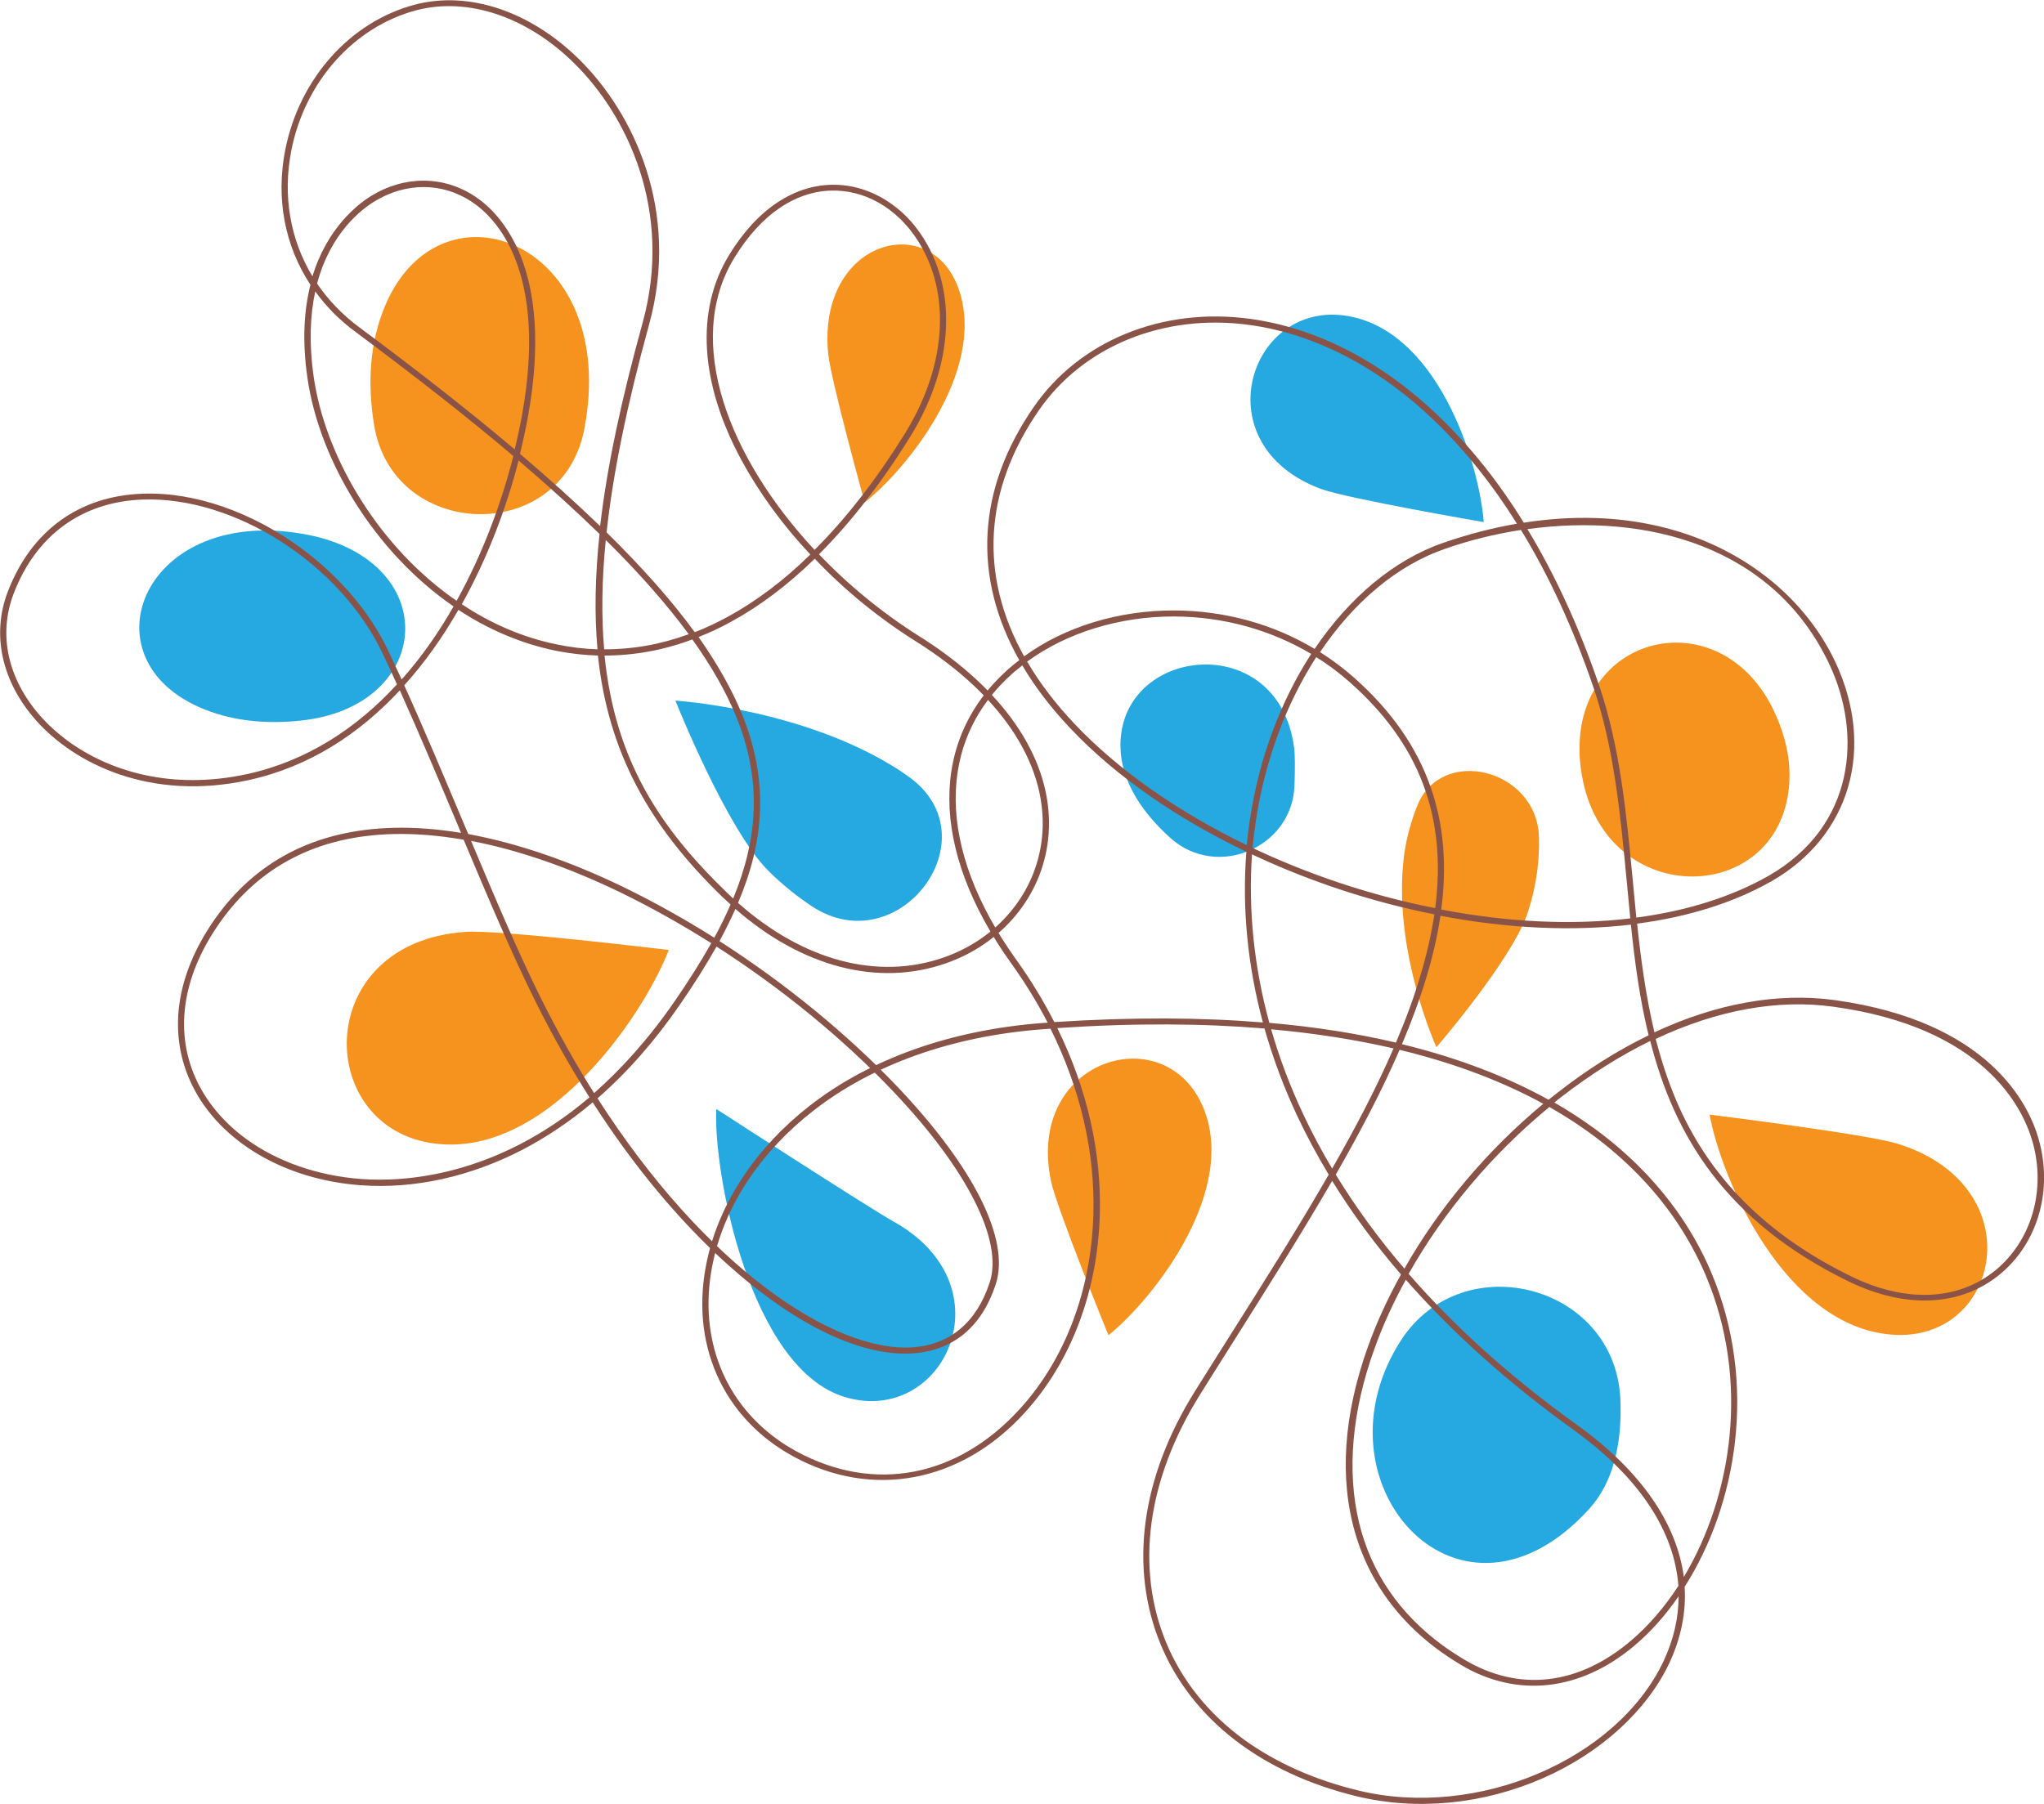
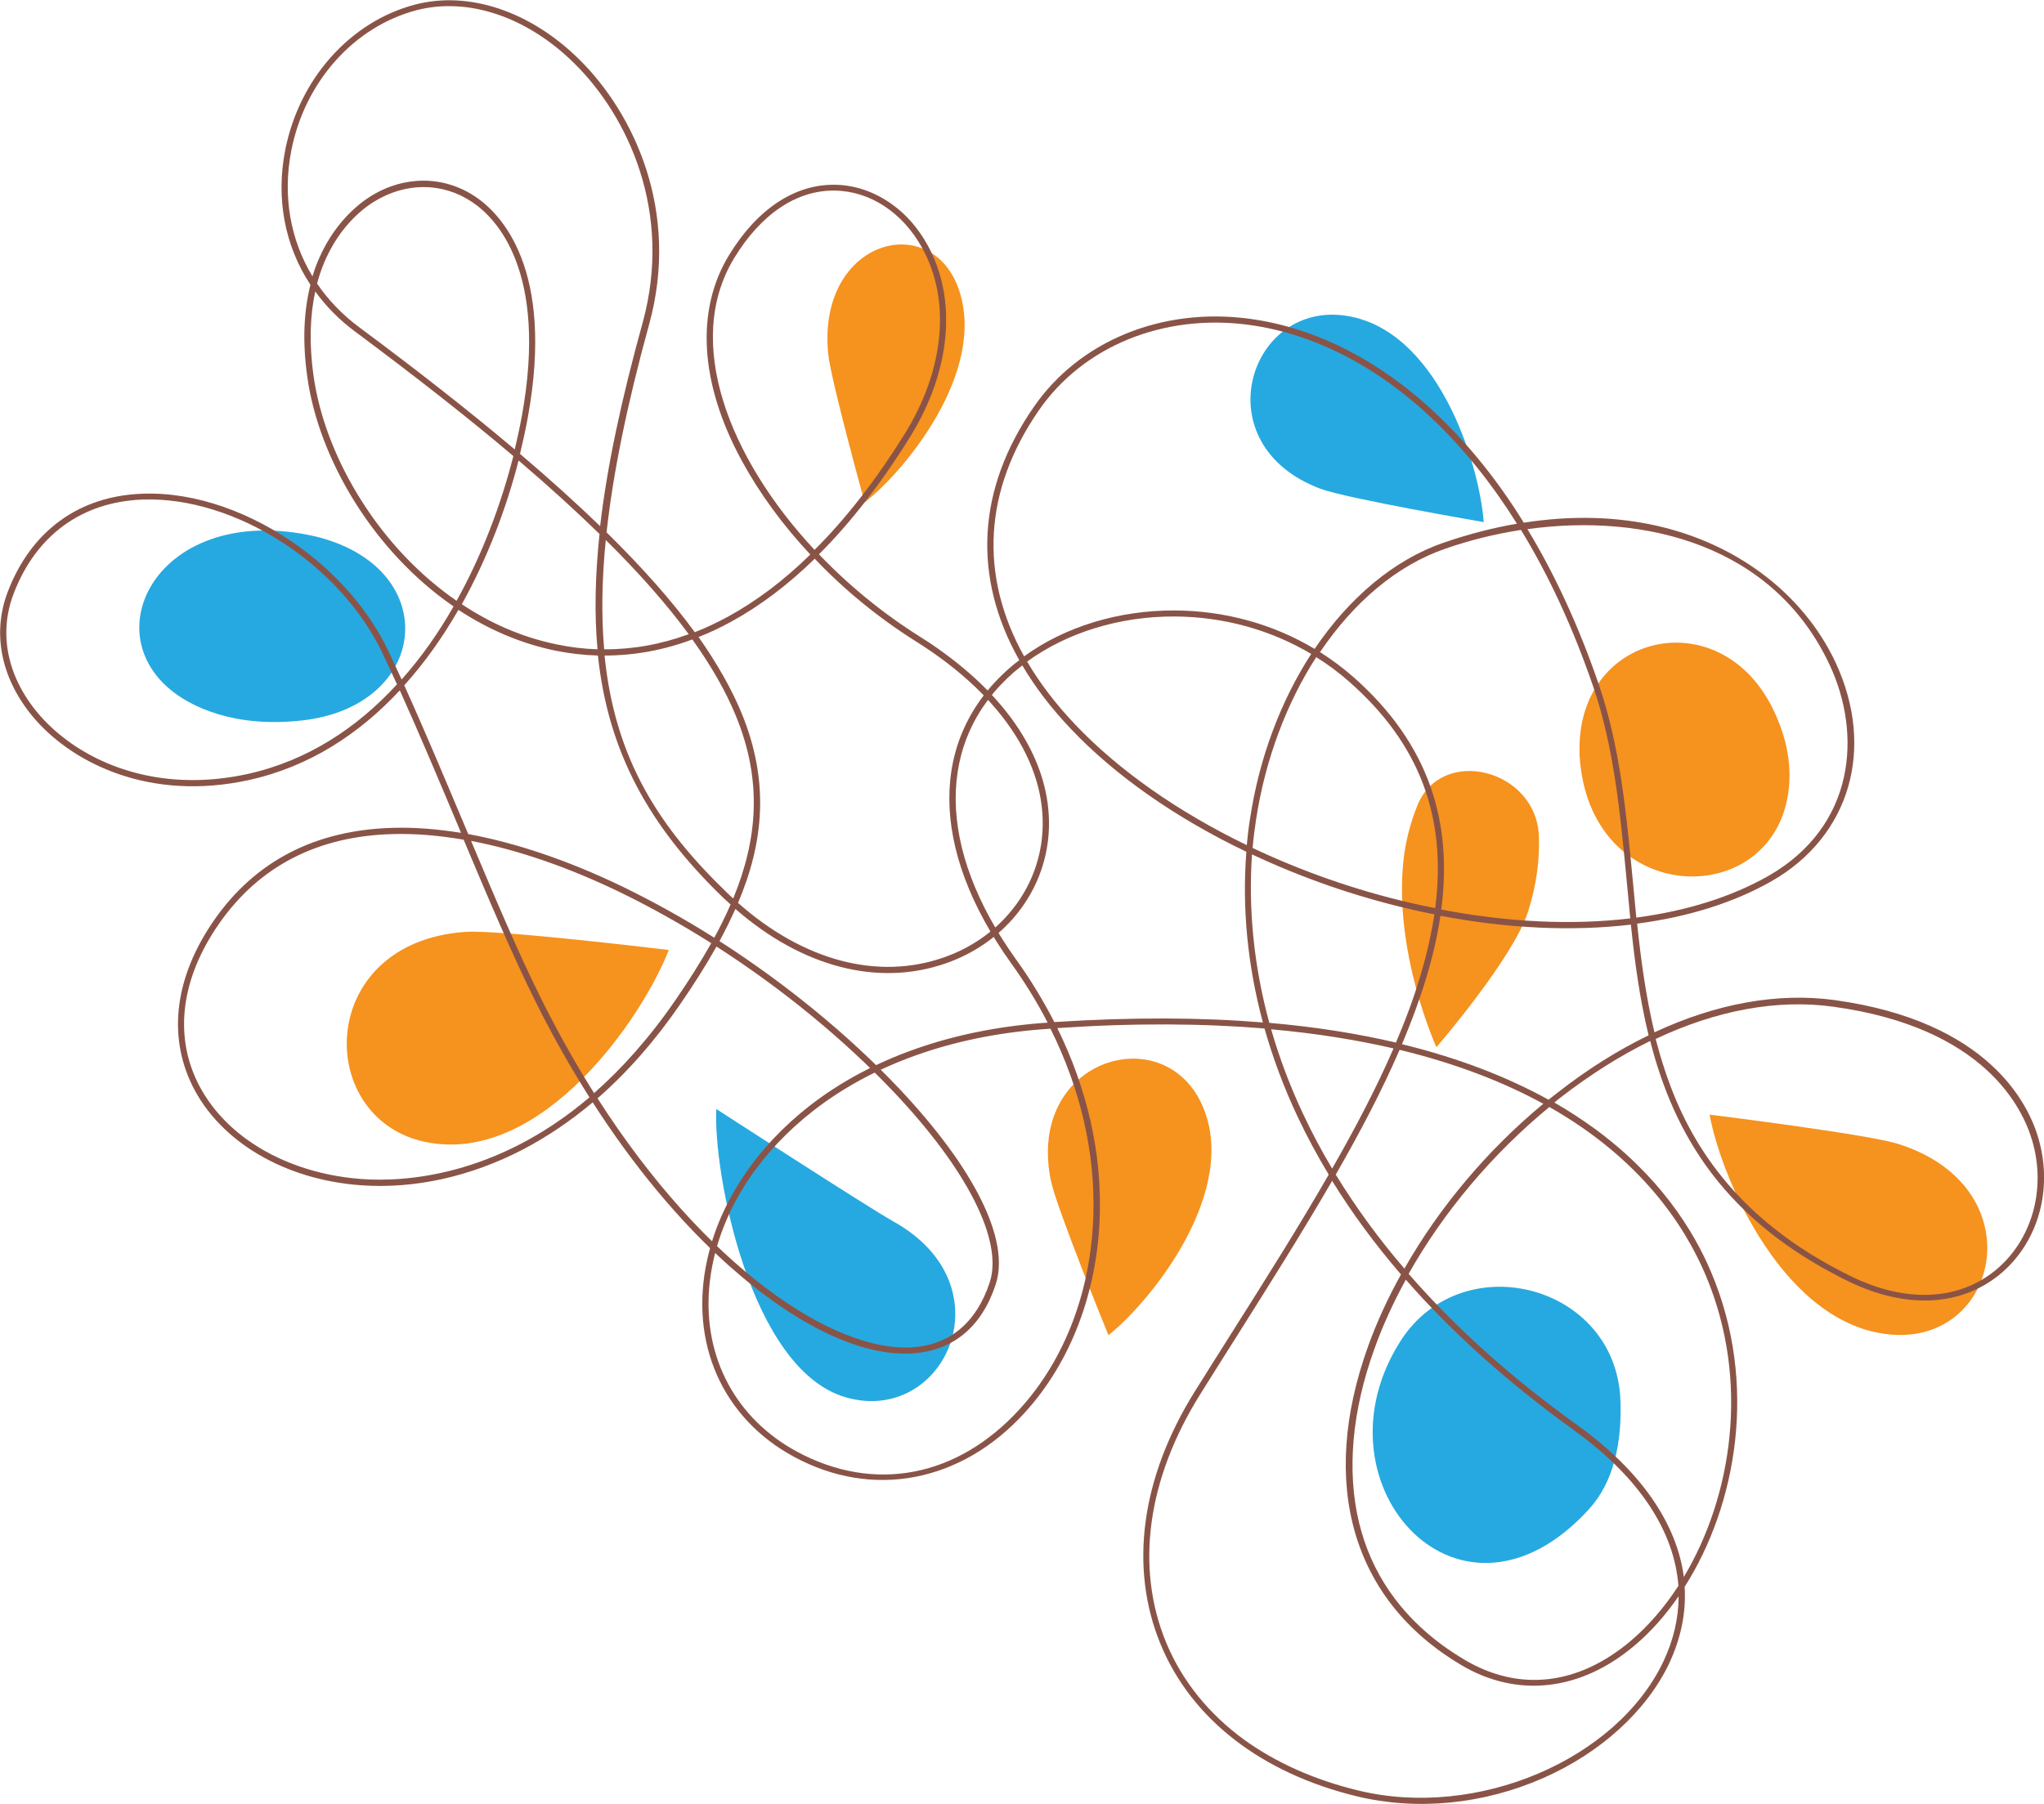
<svg xmlns="http://www.w3.org/2000/svg" version="1.1" id="Camada_1" x="0px" y="0px" viewBox="0 0 1015.3 896.4" style="enable-background:new 0 0 1015.3 896.4;" xml:space="preserve">
  <style type="text/css">
	.st0{fill:#F6921E;}
	.st1{fill:#26A9E0;}
	.st2{fill:#895447;}
</style>
  <g>
    <path class="st0" d="M713.5,520.3c0,0,38.1-44.1,45.5-67.3c4.4-13.7,5.8-26.3,5.4-37.6c-1.3-33.3-48.4-45.1-60.4-15.1   c-3.2,8-5.7,16.9-6.8,26.6C692,473.1,713.5,520.3,713.5,520.3z" />
-     <path class="st1" d="M335.5,348.1c0,0,25.5,64.3,46.5,84.9c7,6.9,14.2,12.6,21.3,17.3c43.2,28.4,90.1-34.2,48.2-64.3   c-1.3-0.9-2.7-1.9-4-2.8C400.1,352.1,335.5,348.1,335.5,348.1z" />
    <path class="st1" d="M420.3,694.3c-47.8-13.6-66.1-112.2-64.5-143.3c0,0,75,48.6,88,55.9C501.3,638.9,469.1,708.2,420.3,694.3z" />
    <path class="st0" d="M476.6,144.8c13,40.3-26.9,89.1-47.1,104.8c0,0-16.8-60.8-18.1-73.7C405.7,118.8,463.4,103.6,476.6,144.8z" />
    <path class="st0" d="M596.9,548.5c19.3,41.8-23.7,96.7-46.3,114.9c0,0-25.8-63.2-28.6-76.8C509.7,526.6,577.2,505.9,596.9,548.5z" />
    <path class="st0" d="M939.6,663.1c-53-4.2-84.5-77-90.4-109.3c0,0,78.3,9.7,93.5,14.5C1010.4,589.5,993.7,667.4,939.6,663.1z" />
    <path class="st1" d="M667.3,156.7c46.4,5.8,67.5,73.1,69.7,102.7c0,0-68.2-11.7-81.2-16.6C598,221,619.9,150.8,667.3,156.7z" />
    <path class="st0" d="M213.5,567.8c56.4,9.5,105.5-61.9,118.7-95.8c0,0-84.1-10.2-101.1-9C155.7,468.3,156,558.1,213.5,567.8z" />
    <path class="st1" d="M98.4,351.1c15.9,7.2,33.5,8.8,51.2,6.9c63.4-6.8,70.6-74.1,9.7-90.8c-0.8-0.2-1.6-0.4-2.3-0.6   C73.9,247.4,40.1,324.7,98.4,351.1z" />
    <path class="st0" d="M887.9,396.2c2.8-15.3-0.5-30.3-7.4-44.3c-26.6-53.7-97.6-37.4-95.9,22.1c0,0.3,0,0.7,0,1   C788.8,450.1,877.6,453,887.9,396.2z" />
-     <path class="st1" d="M556.9,364.7c-2.5,19.9,8.8,37.5,24.4,51.6c23.2,20.9,60.7,4.8,61.7-26.1c0.3-8.4,0.3-15.3-0.2-18.7   C635.5,314.6,562.5,320.4,556.9,364.7z" />
-     <path class="st0" d="M191.3,151.9c-7.8,18.5-8.8,38.8-5.5,59.1c9.1,57,91.7,60.2,104.1,3.8c0.1-0.4,0.2-0.7,0.2-1   C308.6,120.4,219,86,191.3,151.9z" />
    <path class="st1" d="M789.3,749.8c12.2-13.4,16.4-32.7,15.6-54.1c-2.2-58.5-80.9-77.9-110.6-27.2c-0.1,0.2-0.2,0.3-0.3,0.5   C652.4,738.9,725.8,819.5,789.3,749.8z" />
    <path class="st2" d="M911.7,329c20,42.8,7.3,86.5-31.7,108.8c-18.8,10.7-41.5,17.8-66.8,21.1c1.9,18.2,4.4,36.4,8.6,54   c30.6-14.3,61.3-19.9,89.6-16c76.5,10.6,96.3,51.7,101.2,68.9c7.3,25.4-0.3,51.9-19.4,67.5c-19.5,15.9-46.8,17.1-75.1,3.3   c-61.5-30.1-86.5-72.8-98.4-119.4c-14.9,7.3-29.8,16.7-44.4,28c-1.1,0.8-2.2,1.7-3.2,2.6c7.2,4.1,13.8,8.5,19.9,12.9   c32,23.4,49.1,50.2,58.1,71.7c23.2,55.1,12.6,115.3-13.3,156c0.8,12.7-1.8,25.5-7.7,38.1c-11.2,23.5-33.9,44.3-62.5,56.9   c-29.8,13.1-62.7,16.3-92.6,9.1c-47.4-11.5-82-38.3-97.4-75.3c-15.9-38.3-9.9-83.1,17.1-126.2c5.8-9.3,11.7-18.6,17.5-27.8   c17.2-27.2,34-53.8,48.8-79.6c-5.7-9.5-10.9-19.1-15.5-28.9c-6.8-14.4-12.2-29-16.4-43.7c-30.2-2.5-64.3-2.8-102.9-0.2   c14.8,30.1,22,61.6,21.1,92.8c-1.1,38.3-14.4,73.2-37.3,98.3c-31.6,34.7-75.6,43.1-114.8,21.8c-35.5-19.3-52-56.8-42.9-97.9   c6.3-28.7,24.5-55.9,51-76.5c30.1-23.4,70-37.5,115.2-41c1-0.1,1.9-0.1,2.9-0.2c-5.2-10.1-11.3-20-18.2-29.6   c-40.6-56.7-40.9-111.6-0.6-146.7c1.5-1.3,3.1-2.6,4.7-3.8c-23.3-41.3-21.1-84.9,7.2-125.8c22.7-32.9,63.8-49.7,107.3-43.8   c33.3,4.5,66,21.4,94.6,49.1c15.2,14.7,29.1,32.1,41.5,52.2c48.9-7.7,89,3.8,117.3,24.5C891.1,296.5,903.8,312.2,911.7,329z    M794.2,340.2c10.5,30.6,13.7,64.3,16.8,96.9c0.6,6.2,1.2,12.5,1.8,18.8c24.9-3.3,47.1-10.2,65.6-20.7   c43.3-24.8,46.5-70.6,30.4-104.9c-27.6-59-90.9-75.6-150.1-67.4C772.4,285.5,784.3,311.3,794.2,340.2z M583.4,303.3   c24.9,0.1,48.9,6.7,69.6,19.1c17.1-25.3,39.3-44.2,63.9-52.7c12.7-4.4,24.9-7.5,36.6-9.5c-12.1-19.4-25.6-36.2-40.3-50.5   c-28.1-27.2-60.2-43.9-92.9-48.3C578,155.7,538,172,516,203.9c-27.4,39.7-29.7,82-7.3,122.2C528.9,311.4,555.6,303.2,583.4,303.3z    M672.5,336.6c38,33.6,49,72.6,43.4,115.3c33.3,6.4,65.2,7.8,93.9,4.4c-0.6-6.3-1.2-12.6-1.8-18.9c-3.1-32.4-6.2-65.9-16.6-96.2   c-10-29.2-22-55.2-35.9-77.9c-12.9,2-25.5,5.1-37.5,9.3c-24,8.2-45.6,26.6-62.3,51.4C661.5,327.7,667.2,331.9,672.5,336.6z    M832.6,546.7c16.2,38.1,44.6,66.7,86.8,87.4c27.1,13.3,53.2,12.2,71.7-2.9c18.1-14.8,25.4-40.1,18.4-64.3   c-4.8-16.6-24-56.4-98.7-66.7c-27.8-3.9-58.1,1.7-88.4,16C825.1,526.5,828.4,536.8,832.6,546.7z M623.9,407.3   c-0.7,4.6-1.3,9.3-1.7,14c24.5,11.6,51.2,21,78.5,27.3c4.1,1,8.1,1.8,12.2,2.6c5.9-45.6-8-81.9-42.6-112.4   c-5.2-4.6-10.7-8.7-16.5-12.3C639.1,349.3,628.5,377.2,623.9,407.3z M534,359.9c21.7,22.9,51.4,43.6,85.3,60   c0.4-4.4,0.9-8.7,1.6-13c4.6-30.6,15.4-58.8,30.4-82c-20.2-12-43.6-18.5-67.9-18.6c-27.3-0.1-53.4,8-73.2,22.4   C516.4,339.3,524.4,349.8,534,359.9z M696.4,518.8c29.1,7.1,53.1,16.7,72.8,27.6c1.4-1.1,2.8-2.2,4.2-3.3   c14.9-11.7,30.2-21.3,45.5-28.7c-4.4-18-6.9-36.5-8.8-55c-28.9,3.4-61.1,2-94.6-4.4C712.5,475.4,705.7,496.8,696.4,518.8z    M630.5,508.2c23.2,2,44.1,5.4,62.9,9.8c4.8-11.3,9-22.5,12.2-33.5c3.2-10.5,5.4-20.6,6.9-30.2c-4.1-0.8-8.3-1.7-12.5-2.7   c-27.2-6.3-53.6-15.6-78.1-27.1C620,452.1,622.9,480.3,630.5,508.2z M627.3,508c-7.6-28.3-10.4-56.9-8.2-84.8   c-34.7-16.6-65.1-37.7-87.3-61.2c-9.7-10.2-17.7-20.7-24-31.4c-1.4,1.1-2.8,2.3-4.2,3.4c-38.9,34-38.5,87.4,1.1,142.7   c7.3,10.1,13.6,20.6,19,31.1C562.5,505.3,596.9,505.5,627.3,508z M699.7,632.9c23.1,26.6,51.2,51.8,84,75.3   c31.2,22.5,49.2,48.6,52.7,75.3c23.8-39.8,33.1-97.2,10.9-149.8c-10.7-25.3-32.6-58.1-77.7-83.7C741.2,573.4,717,602.2,699.7,632.9   z M663.5,583.6c9.8,16,21.1,31.6,34.1,46.7c17.2-30.3,41.1-58.8,69-81.9c-19.4-10.6-42.9-19.9-71.4-26.8   C686.5,541.8,675.6,562.5,663.5,583.6z M647.3,553.5c4.3,9.2,9.1,18.2,14.4,27.1c11.7-20.4,22.1-40.3,30.5-59.7   c-18.2-4.2-38.4-7.5-60.8-9.5C635.5,525.6,640.8,539.7,647.3,553.5z M674.7,889.6c58.9,14.3,128.3-15.1,151.6-64.2   c5-10.7,7.5-21.5,7.5-32.3c-6.5,9.4-13.8,17.7-21.8,24.4c-26.9,22.8-58.4,26.3-86.3,9.7c-54-32.1-70.8-89.9-46.1-158.4   c4.3-12,9.8-23.9,16.3-35.6c-13-15.1-24.4-30.6-34.2-46.5c-14.8,25.6-31.3,51.7-48,78.2c-5.8,9.2-11.7,18.5-17.5,27.8   c-26.4,42.2-32.4,86.1-16.9,123.5c7.9,19,21.1,35.3,38.6,48.1C633.7,875.7,652.8,884.3,674.7,889.6z M727.4,824.6   c27.1,16.1,56.5,12.8,82.7-9.4c8.7-7.4,16.7-16.6,23.6-27.3c-2-26.9-19.2-53.4-50.4-76.2c-0.4-0.3-0.9-0.6-1.3-1   c-32.6-23.4-60.6-48.5-83.7-74.9c-6.1,11.2-11.4,22.6-15.5,34.1c-11.3,31.1-13.9,61.1-7.7,86.7c6,24.7,20,45.1,41.5,60.9   C719.9,819.9,723.6,822.3,727.4,824.6z M395.6,721.1c38.5,20.9,80,13,111-21.1c22.4-24.6,35.4-58.8,36.5-96.4   c0.9-31.1-6.4-62.5-21.3-92.5c-1.4,0.1-2.8,0.2-4.1,0.3c-44.6,3.4-83.9,17.3-113.5,40.3c-26,20.2-43.8,46.7-49.9,74.8   c-7.8,35.6,4,68.3,31.2,88.2C388.6,717,392,719.1,395.6,721.1z" />
    <path class="st2" d="M460.6,121.5c15.1,27.1,11.8,63-8.8,96c-14.2,22.8-29.3,42.2-45,57.9c14.7,15.4,31.7,29.3,49.8,40.7   c4.3,2.7,8.5,5.5,12.4,8.4c36.7,26.8,55.3,60,51.6,92.8c-3.2,28-22.7,51.5-50.7,61.3c-33.7,11.8-71.5,1.9-104.6-27   c-2.4,5.3-5,10.6-7.9,16c32.7,21,63.7,46.3,89,73c37.8,40,55.4,75.6,48.2,97.5c-6.9,21.1-21.1,32.9-41,34.3   c-25.6,1.8-58.2-13.8-91.8-43.8c-24.2-21.7-47-49.1-67.4-80.9c-11,9.3-22.6,17.1-34.8,23.5c-25.9,13.4-53.6,19.6-80.2,17.7   c-38-2.7-70.2-21.7-83.9-49.6c-12.3-25.1-8.5-54.1,10.7-81.9c20.5-29.6,50.5-45.1,89.2-46.1c10.6-0.3,21.8,0.6,33.6,2.5   c-0.4-1-0.8-1.9-1.2-2.9c-9.5-22.6-19.3-45.9-29.2-67.9c-20.1,21.6-44.9,37.9-74.7,44.5c-49.3,10.9-87.1-8.2-106.1-29.7   c-17-19.3-22.1-42.6-13.9-63.9c11.6-30.2,35.4-47.5,66.9-48.6c26.2-1,54.6,9.4,78.3,26.7c18.6,13.6,34.3,31.4,43.8,51.4   c2.2,4.7,4.4,9.4,6.6,14.2c9.8-11,18.4-23.3,25.8-36.3c-39.8-27.4-66.8-73.1-72.6-113.6c-2.7-18.7-1.6-33.9,1.5-46.2   c-12.7-19.3-17.3-42.8-12.5-67.1c7-35.3,32.2-63.6,64.4-72.1c26.7-7,57.3,3.2,81.7,27.3c26.9,26.6,50.2,75.2,34.6,131.7   c-11,40-17.9,73.9-21.1,103.2c18,17.7,32.5,34.1,43.8,49.6c5.5-2.1,10.9-4.7,16.3-7.6c14.1-7.7,27.9-18,41.1-31   c-13.7-14.6-25.3-30.5-34.1-46.7c-20.8-38.3-23-74.6-6.3-102c14-23,32.8-35.4,52.9-35c10.1,0.2,19.8,3.7,28.2,9.8   C450.1,106.5,456,113.3,460.6,121.5z M449.2,215.9c20-32.1,23.3-66.9,8.7-93c-9.6-17.3-25.7-27.9-43-28.2   c-19-0.4-36.8,11.5-50.2,33.5c-25.3,41.6-2.6,99.4,39.9,145C420.2,257.7,435.1,238.5,449.2,215.9z M184.1,97.5   c16.8-10.4,36.3-10.3,52,0.2c12.3,8.2,39.6,35.3,26.1,109.6c-1.1,6-2.4,12-3.9,18.2c14.8,12.6,28,24.5,39.8,35.9   c3.4-29.4,10.5-62.7,21.1-101c15.2-55.3-7.5-102.8-33.8-128.8C261.9,8.3,232.4-1.6,206.8,5.1c-31,8.2-55.4,35.5-62.1,69.7   c-4.4,22.5-0.5,44.3,10.5,62.5C162.6,113,177.9,101.4,184.1,97.5z M178.3,162.5l-0.9,1.2L178.3,162.5c29.4,21.8,55.1,42,77.4,60.8   c1.3-5.6,2.5-11.1,3.5-16.5c13.2-72.5-13-98.7-24.8-106.5c-14.7-9.8-32.9-9.8-48.6-0.1c-6.2,3.8-21.6,15.5-28.3,40.7   C163,149,170,156.3,178.3,162.5z M368.4,354.4c13.8,33.7,11.1,63.8-1.8,94.2c32.4,28.7,69.3,38.6,102.2,27.1   c26.9-9.4,45.6-31.9,48.7-58.8c4-35-18.8-70.8-62.5-98.2c-18.3-11.5-35.5-25.5-50.3-41.1c-13.4,13.1-27.4,23.6-41.7,31.4   c-5.3,2.9-10.6,5.4-16,7.5C356.3,329.8,363.4,342.3,368.4,354.4z M226.8,298.5c12.8-23,22.1-48,28.2-71.9   c-22.5-19.1-48.6-39.5-78.4-61.7c-7.9-5.8-14.6-12.6-20-20.1c-2.5,11.4-3.2,25.4-0.8,42.3c5.5,38.5,30.5,81.9,67.6,109   C224.5,296.9,225.6,297.7,226.8,298.5z M276.7,320.2c6.7,1.4,13.4,2.2,20.1,2.4c-1.6-17.4-1.2-36.4,1-57.3   c-11.9-11.6-25.2-23.7-40.2-36.5c-6.1,23.8-15.5,48.6-28.2,71.4C243.6,309.7,259.5,316.7,276.7,320.2z M342.1,315.1   c-10.8-14.7-24.4-30.2-41.2-46.8c-2,20.2-2.2,38.1-0.8,54.3C314.1,322.7,328.2,320.2,342.1,315.1z M361.2,443.6c1,1,2,1.9,3,2.8   c12.1-29.4,14.6-58.5,1.3-90.8c-4.9-12-12.1-24.6-21.6-37.9c-14.4,5.4-29,8-43.6,8C305.5,377.6,327.7,411.3,361.2,443.6z    M200.8,340.5c10.2,22.5,20.1,46.2,29.8,69.2c0.7,1.6,1.3,3.1,2,4.7c23.9,4.4,49.9,13.2,76.8,26.2c15.2,7.4,30.5,15.9,45.4,25.3   c3-5.5,5.7-11,8.1-16.5c-1.3-1.2-2.6-2.4-3.9-3.6c-36.7-35.5-56.9-72.2-62-120.1c-7-0.2-14-1-21-2.4c-17.5-3.6-33.7-10.7-48.3-20.3   C220,316.4,211.1,329.1,200.8,340.5z M123.2,384.5c29.6-6.6,54.2-22.9,74-44.5c-2.4-5.2-4.8-10.4-7.2-15.4   c-21.1-44.5-73.4-78-119.1-76.4c-30.2,1.1-53,17.7-64.1,46.7c-7.8,20.3-3,42.4,13.3,60.9c3.8,4.3,8.4,8.5,13.7,12.4   C54.1,383,85.1,392.9,123.2,384.5z M337.9,498.9c-12.5,18.2-26.2,33.8-41.1,46.8c53.8,84,117.5,126.4,156.6,123.7   c18.5-1.3,31.7-12.4,38.2-32.2c6.8-20.6-11-55.9-47.5-94.5c-25.1-26.5-55.8-51.6-88.2-72.4C350.6,479.7,344.6,489.2,337.9,498.9z    M268.8,496.2c8.4,16.8,17.2,32.5,26.3,46.9c13.5-11.9,27.1-26.9,40.2-45.9c6.7-9.7,12.7-19.2,18-28.6   c-14.9-9.4-30.1-17.9-45.3-25.3c-25.9-12.5-50.9-21.1-74-25.5C246.1,446.6,257.6,473.7,268.8,496.2z M179.7,585.8   c20.8,1.5,66.5-1,113.1-40.6c-9.5-15-18.5-30.9-26.8-47.6c-11.5-23.1-23.3-50.9-35.7-80.4c-12.2-2.1-23.9-3.1-34.9-2.8   c-37.6,0.9-66.8,16-86.7,44.7c-18.6,26.8-22.3,54.8-10.5,78.8c5.4,10.9,13.7,20.4,24.1,28C137.7,577.1,157.7,584.2,179.7,585.8z" />
  </g>
</svg>